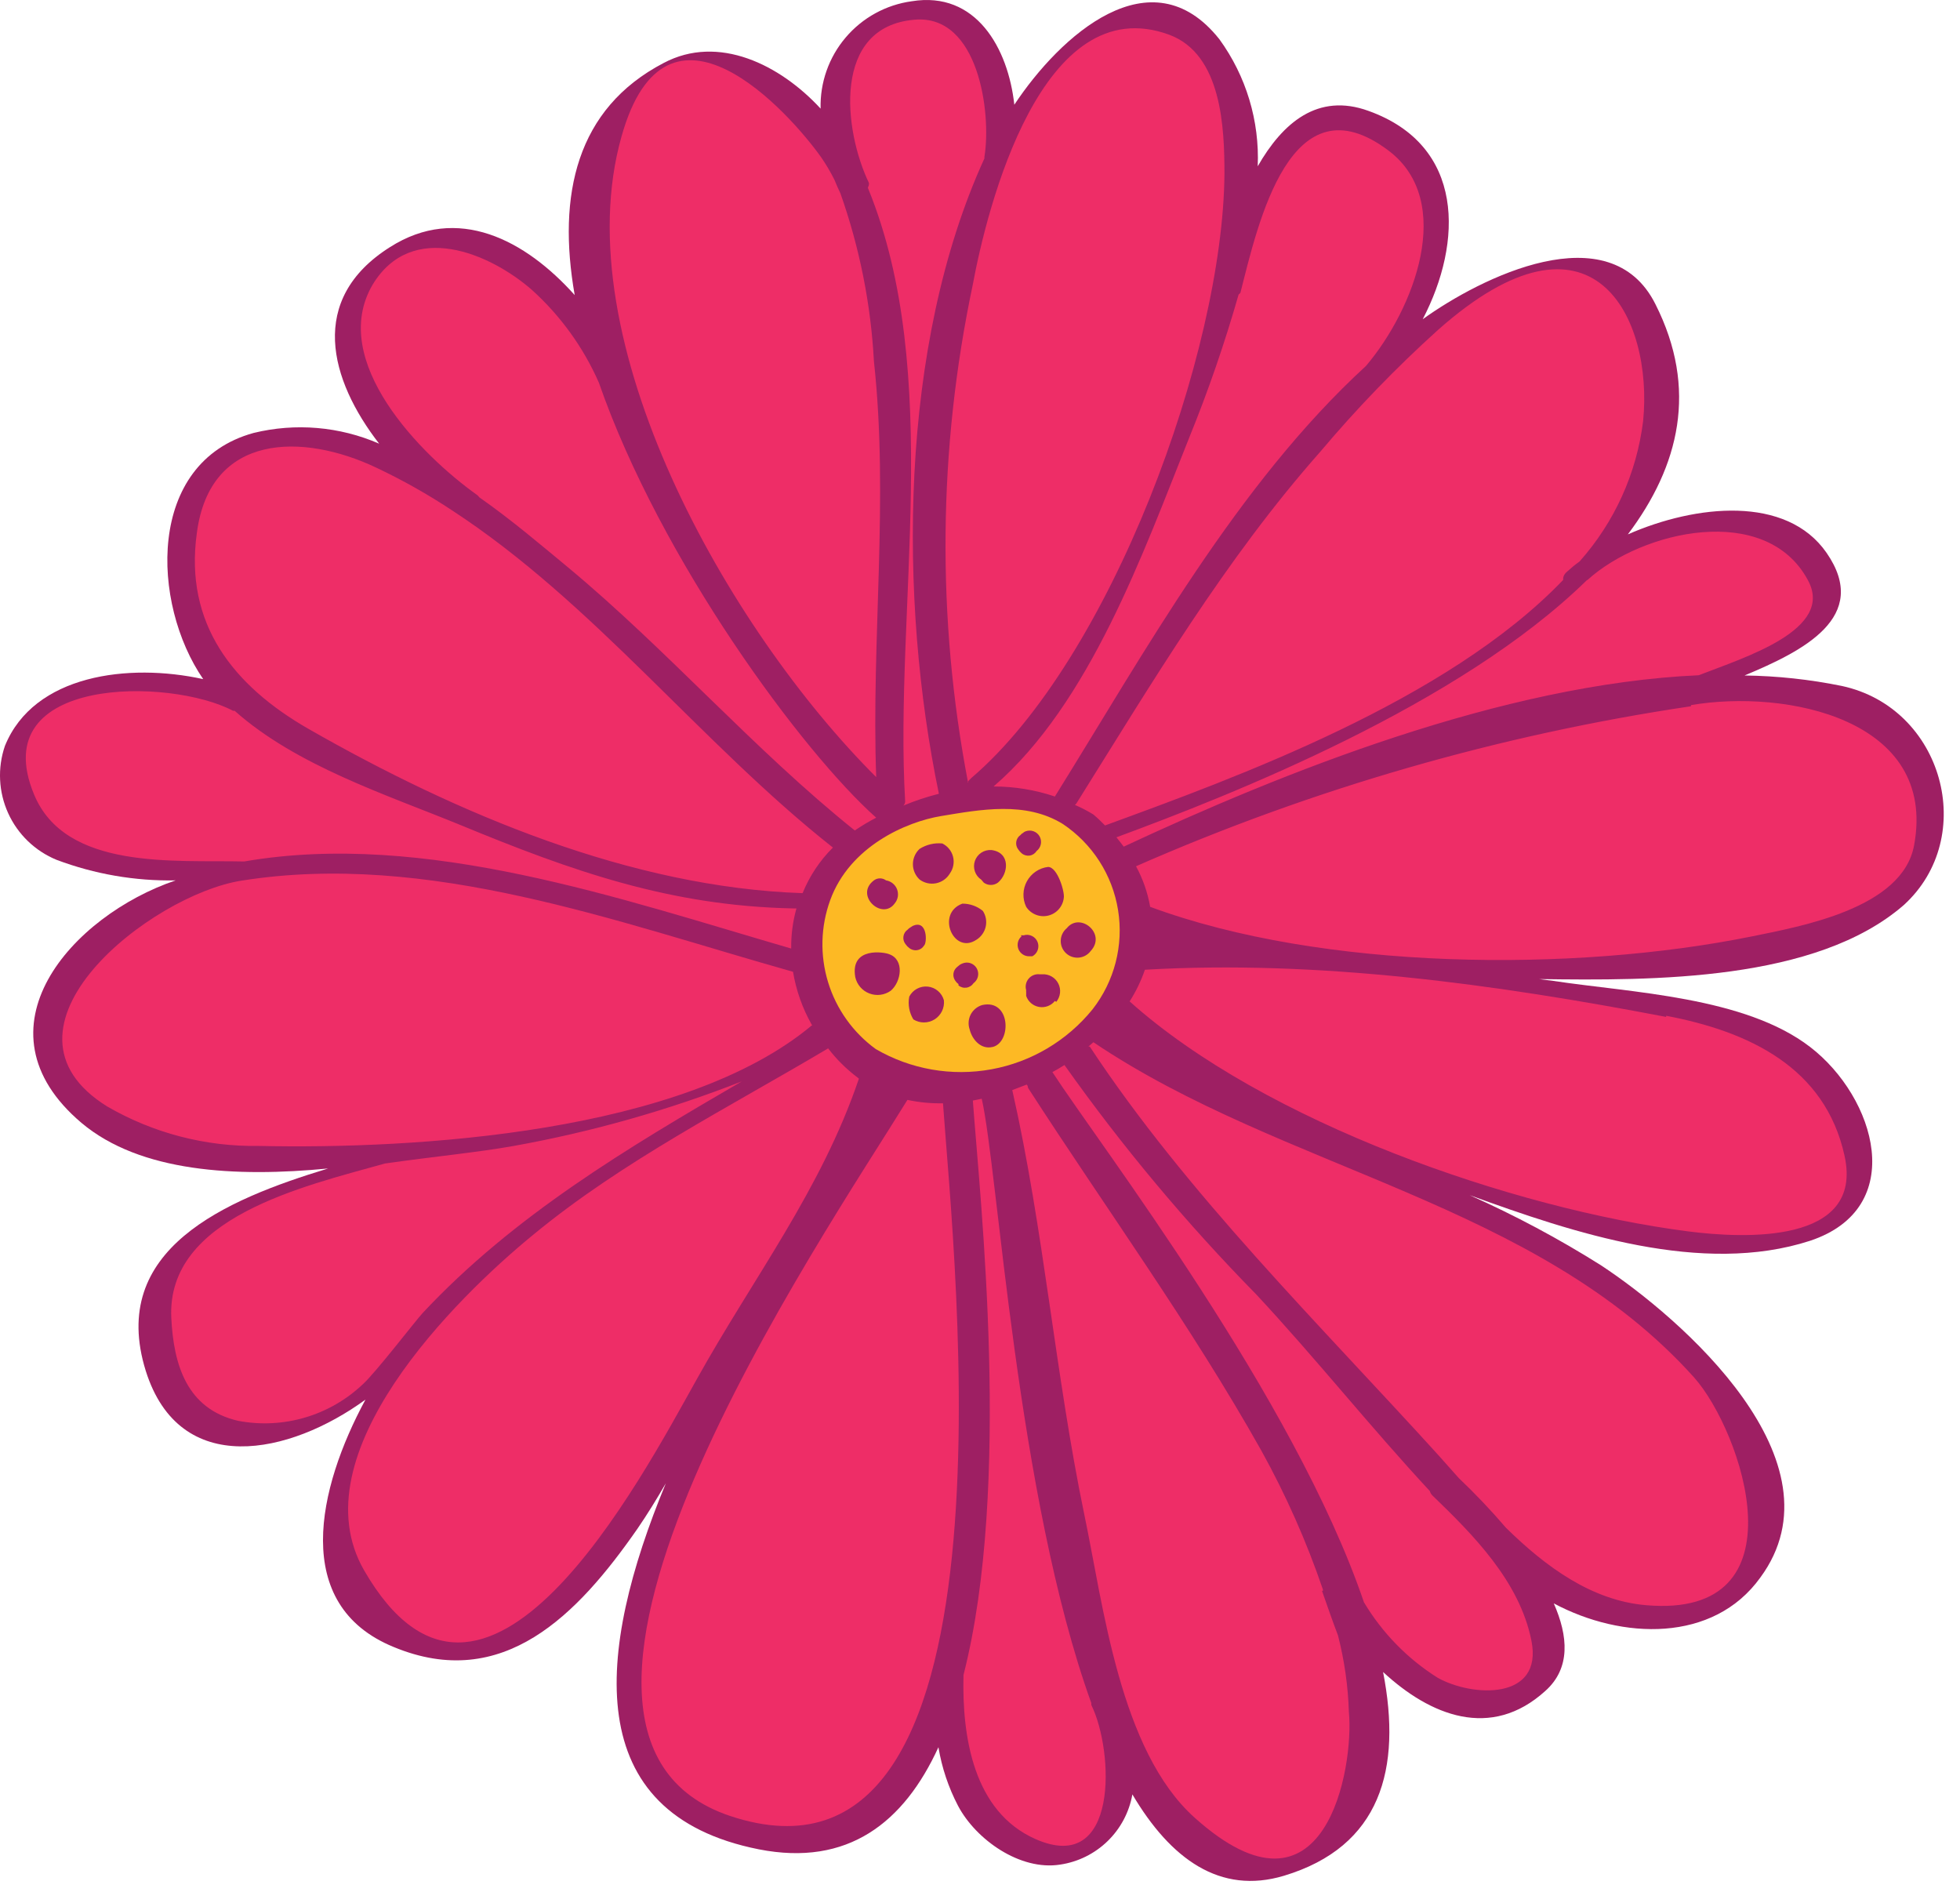
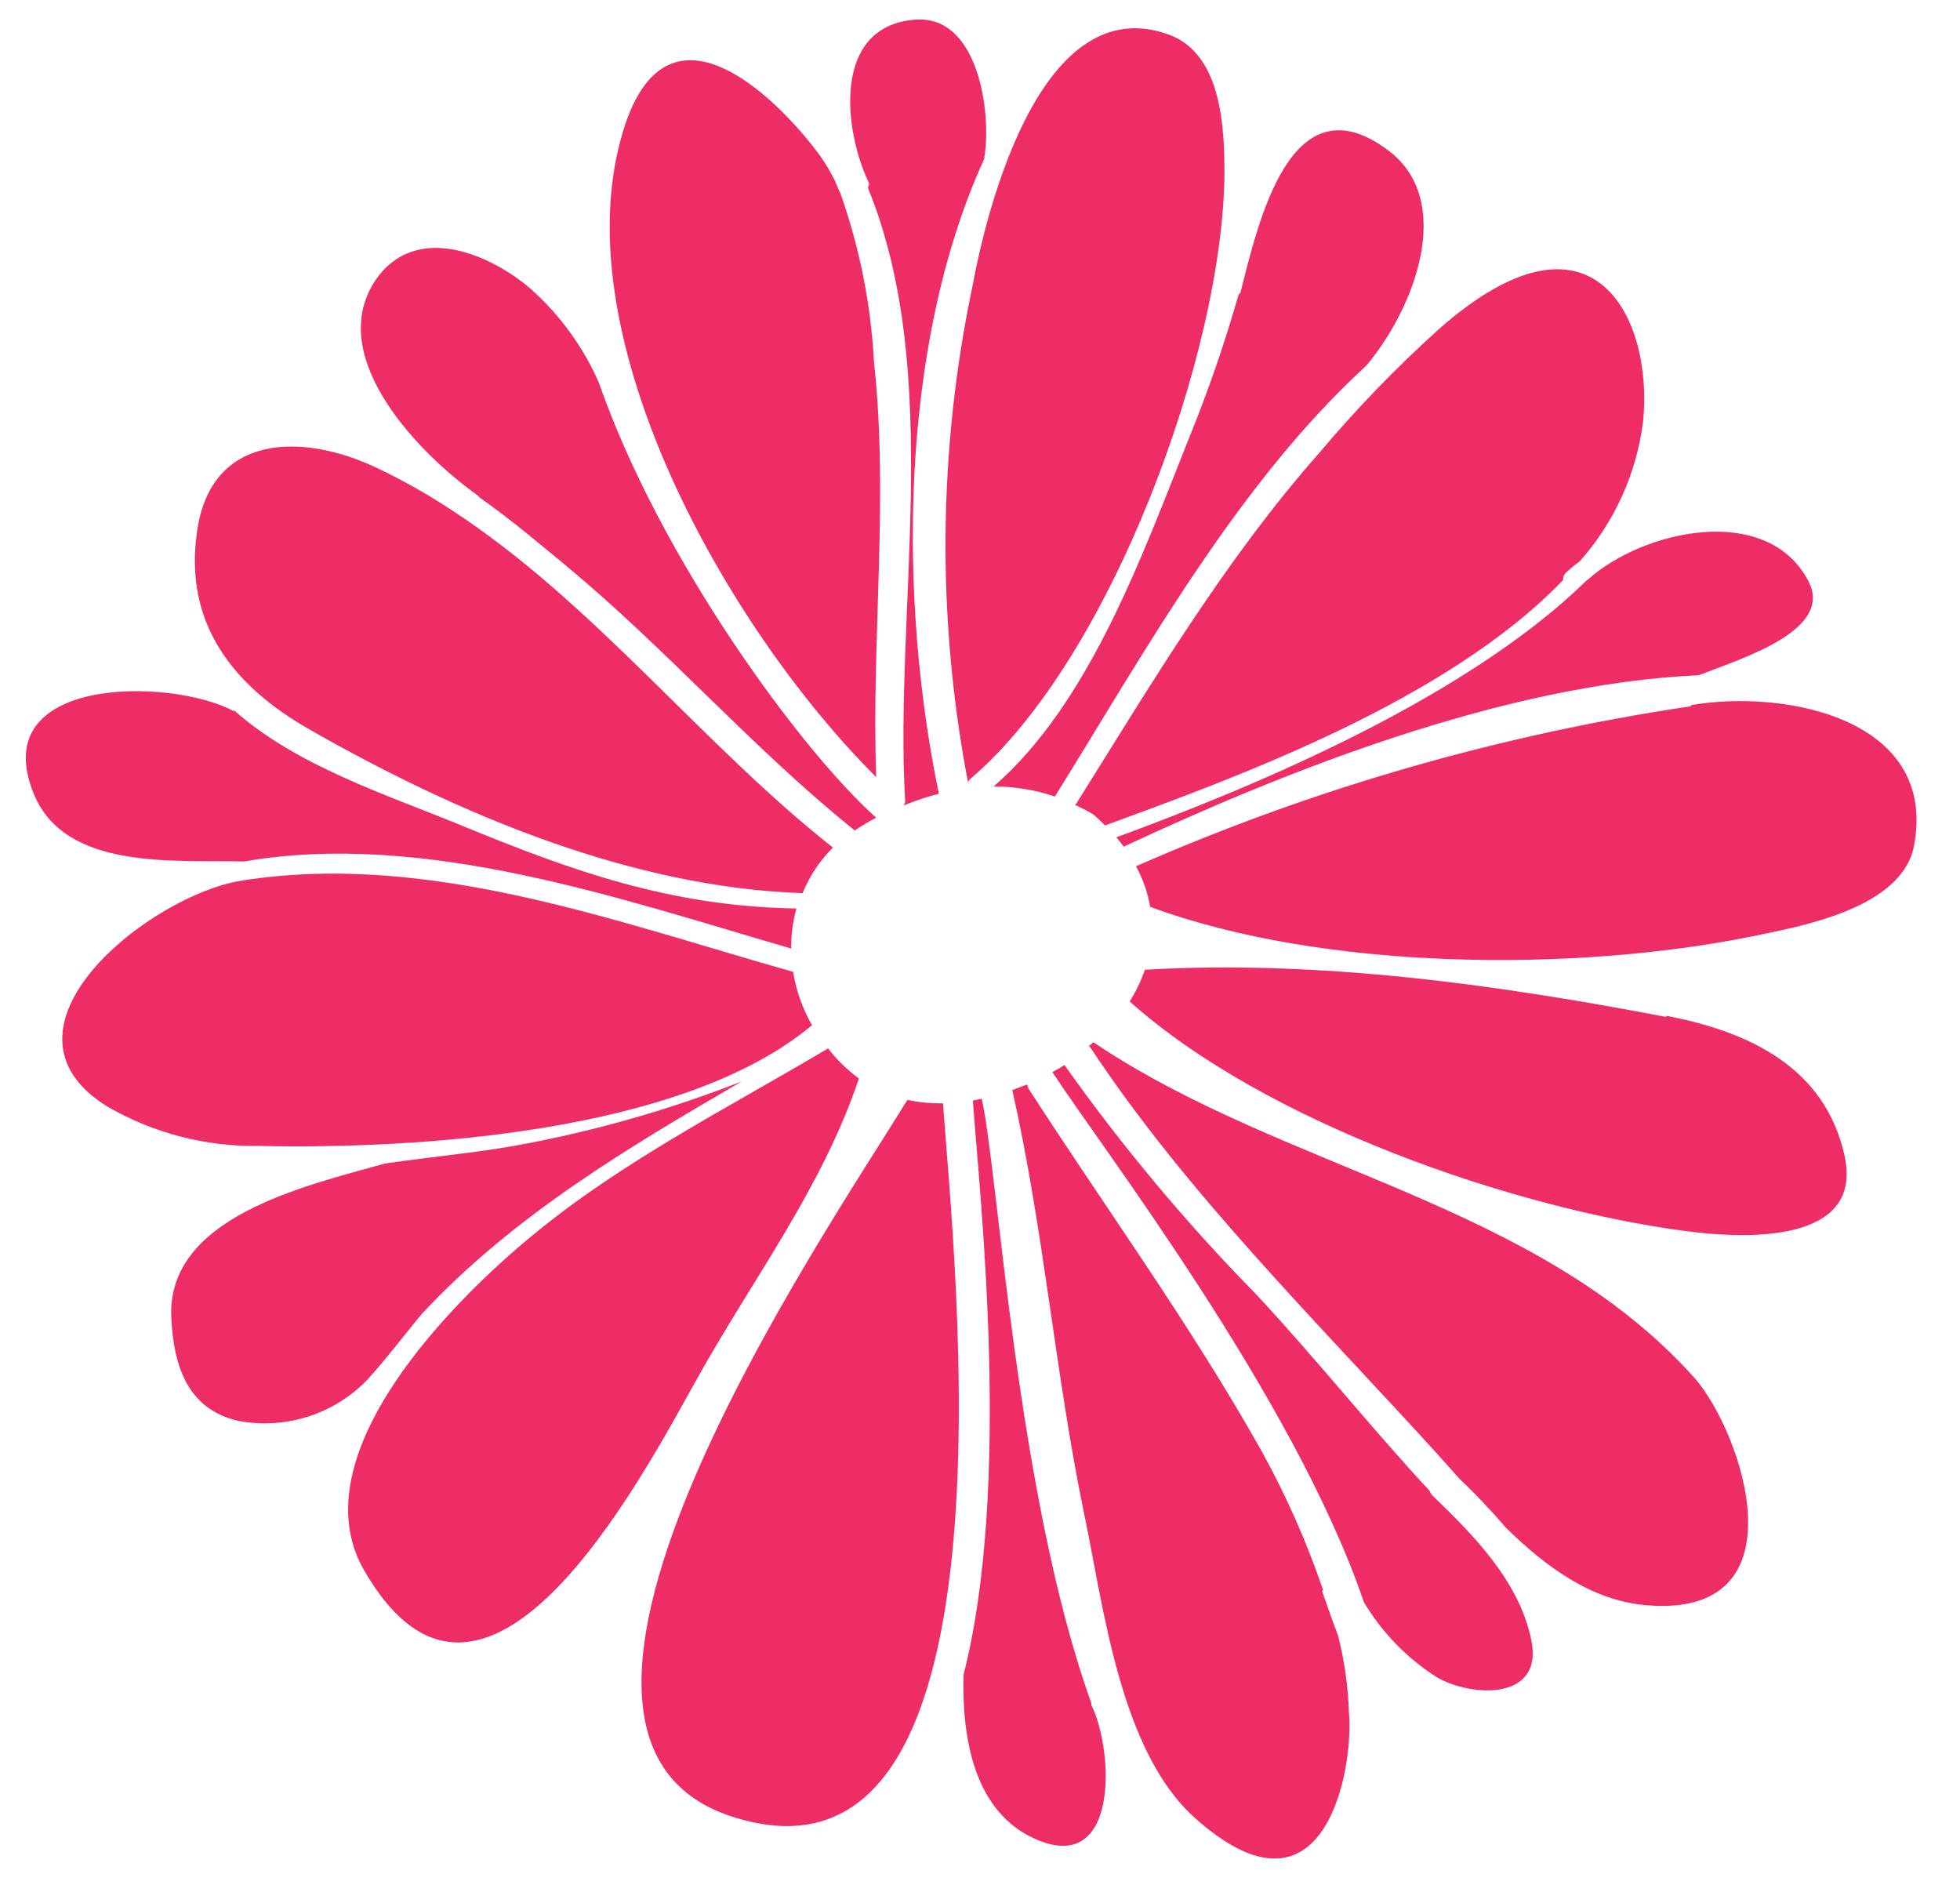
<svg xmlns="http://www.w3.org/2000/svg" width="86" height="83" viewBox="0 0 86 83" fill="none">
-   <path d="M80.816 30.095C79.41 29.808 77.981 29.654 76.546 29.635C79.106 28.565 82.096 27.075 80.146 24.255C78.386 21.715 74.406 22.135 71.426 23.445C73.686 20.445 74.516 17.065 72.636 13.345C70.636 9.345 64.966 12.175 62.426 14.005C64.186 10.625 64.286 6.385 60.046 4.865C57.816 4.055 56.276 5.395 55.186 7.295C55.27 5.302 54.678 3.339 53.506 1.725C50.506 -2.065 46.506 1.575 44.506 4.595C44.236 2.115 42.826 -0.405 40.006 0.055C38.877 0.209 37.844 0.776 37.106 1.645C36.367 2.514 35.976 3.625 36.006 4.765C34.236 2.845 31.526 1.485 29.116 2.765C25.286 4.765 24.446 8.555 25.216 12.945C23.056 10.535 20.086 8.945 17.106 10.845C13.486 13.135 14.466 16.665 16.636 19.465C14.9 18.71 12.965 18.545 11.126 18.995C6.406 20.295 6.636 26.485 8.916 29.795C5.646 29.075 1.486 29.595 0.216 32.725C-0.115 33.69 -0.064 34.746 0.358 35.676C0.78 36.605 1.541 37.338 2.486 37.725C4.154 38.352 5.925 38.658 7.706 38.625C3.156 40.165 -1.294 45.145 3.576 49.265C6.156 51.435 10.346 51.655 14.396 51.265C9.876 52.635 4.736 54.815 6.396 60.145C7.886 64.875 12.716 63.825 16.036 61.405C13.936 65.285 12.756 70.405 17.266 72.255C22.076 74.255 25.356 70.825 27.966 67.075C28.406 66.435 28.816 65.765 29.216 65.075C26.146 72.485 25.436 79.575 33.296 81.135C37.206 81.905 39.666 79.955 41.176 76.655C41.325 77.552 41.615 78.419 42.036 79.225C42.816 80.705 44.756 82.085 46.516 81.805C47.301 81.689 48.029 81.329 48.598 80.776C49.167 80.224 49.548 79.506 49.686 78.725C51.366 81.565 53.536 83.135 56.336 82.295C60.586 81.015 61.516 77.605 60.686 73.355C62.746 75.265 65.416 76.355 67.806 74.185C68.926 73.185 68.806 71.775 68.176 70.345C71.176 71.945 75.176 72.075 77.236 69.215C80.996 64.115 73.766 57.825 70.236 55.505C68.395 54.346 66.473 53.321 64.486 52.435C69.046 54.095 74.686 55.975 79.426 54.435C83.746 52.995 82.296 48.145 79.426 45.935C76.556 43.725 71.596 43.555 68.156 43.035L67.536 42.955C72.536 43.025 79.686 43.055 83.536 39.705C86.806 36.725 85.266 31.055 80.816 30.095Z" fill="#9E1F63" />
  <path d="M30.576 60.505C28.096 64.935 21.246 78.025 15.976 68.895C13.056 63.825 19.976 56.965 23.406 54.165C27.336 50.925 31.966 48.595 36.336 45.995C36.703 46.474 37.134 46.901 37.616 47.265C37.616 47.265 37.616 47.265 37.686 47.325C36.036 52.195 33.046 56.065 30.576 60.505ZM47.226 35.255C47.226 35.255 47.226 35.255 47.166 35.315C47.446 35.435 47.717 35.575 47.976 35.735C48.166 35.895 48.326 36.055 48.486 36.215C54.196 34.125 63.486 30.765 68.586 25.445C68.586 25.345 68.586 25.225 68.776 25.065C68.944 24.911 69.121 24.767 69.306 24.635C70.84 22.913 71.814 20.764 72.096 18.475C72.546 13.985 69.926 8.415 63.096 14.475C61.253 16.138 59.525 17.925 57.926 19.825C53.766 24.525 50.546 29.955 47.226 35.255ZM38.086 8.255C41.416 16.395 39.226 26.755 39.716 35.165C39.716 35.199 39.708 35.232 39.694 35.263C39.681 35.294 39.661 35.322 39.636 35.345C40.142 35.133 40.664 34.959 41.196 34.825C39.426 26.305 39.436 15.165 43.196 6.945C43.19 6.918 43.19 6.891 43.196 6.865C43.506 4.955 42.936 0.615 40.126 0.865C36.496 1.165 37.016 5.715 38.126 8.025C38.135 8.091 38.121 8.158 38.086 8.215V8.255ZM39.816 48.255C36.126 54.255 21.166 76.045 32.046 79.675C45.046 83.985 41.866 55.375 41.376 48.405C40.852 48.415 40.328 48.365 39.816 48.255ZM10.716 37.795C18.636 36.425 27.276 39.455 34.716 41.615C34.708 41.02 34.785 40.427 34.946 39.855H34.806C29.406 39.745 25.116 38.225 20.176 36.185C16.956 34.865 13.006 33.595 10.296 31.185H10.226C7.476 29.725 -0.654 29.635 1.486 34.835C2.856 38.195 7.656 37.725 10.716 37.795ZM47.976 45.725L47.756 45.915C47.756 45.915 47.756 45.915 47.816 45.915C52.066 52.365 57.926 58.125 63.116 63.845L64.006 64.845C64.733 65.536 65.424 66.263 66.076 67.025C67.826 68.745 69.846 70.225 72.236 70.425C79.236 71.025 76.436 62.785 74.326 60.425C67.406 52.725 56.346 51.365 47.976 45.725ZM69.616 25.465C64.016 30.945 54.056 34.865 48.986 36.735C49.096 36.875 49.206 37.005 49.306 37.145C56.236 33.905 65.936 30.005 74.536 29.625C76.536 28.845 80.536 27.625 79.316 25.435C77.476 22.045 72.066 23.265 69.666 25.435L69.616 25.465ZM35.616 44.955C35.209 44.235 34.932 43.45 34.796 42.635V42.635C27.056 40.455 18.796 37.335 10.606 38.635C6.606 39.255 -0.824 45.115 4.706 48.545C6.721 49.713 9.017 50.311 11.346 50.275C18.226 50.425 29.986 49.725 35.646 44.965L35.616 44.955ZM42.446 34.325C42.493 34.259 42.547 34.199 42.606 34.145C48.746 28.915 53.666 15.455 53.726 7.625C53.726 5.625 53.616 2.385 51.306 1.525C45.706 -0.535 43.306 9.115 42.676 12.525C41.161 19.709 41.093 27.123 42.476 34.335L42.446 34.325ZM54.346 12.925C53.735 15.066 53.007 17.173 52.166 19.235C50.166 24.235 47.826 30.855 43.596 34.505C44.511 34.505 45.419 34.654 46.286 34.945C50.226 28.615 54.286 21.235 59.936 16.055C62.066 13.545 63.856 8.835 60.936 6.615C56.626 3.355 55.206 9.775 54.426 12.845C54.404 12.875 54.377 12.902 54.346 12.925V12.925ZM18.546 57.605C22.546 53.325 27.546 50.355 32.546 47.445C29.313 48.712 25.964 49.66 22.546 50.275C20.986 50.555 19.006 50.745 16.896 51.045C13.326 52.045 7.306 53.405 7.516 57.815C7.616 59.875 8.196 61.815 10.446 62.335C11.422 62.521 12.428 62.472 13.381 62.192C14.334 61.912 15.206 61.409 15.926 60.725C16.506 60.195 18.246 57.925 18.546 57.605ZM38.346 15.855C38.211 13.34 37.715 10.858 36.876 8.485C36.786 8.295 36.696 8.095 36.616 7.895C36.444 7.548 36.246 7.213 36.026 6.895C34.666 4.975 29.246 -1.105 27.266 6.005C24.756 14.905 31.906 27.575 38.446 34.095C38.226 28.045 39.006 21.885 38.346 15.855ZM58.046 69.795C58.046 69.795 58.046 69.795 58.046 69.735C57.327 67.629 56.424 65.591 55.346 63.645C52.256 58.145 48.526 53.025 45.106 47.725C45.106 47.725 45.106 47.625 45.046 47.585L44.416 47.825C45.806 53.965 46.296 60.275 47.576 66.445C48.416 70.445 49.136 76.805 52.416 79.745C58.176 84.915 59.416 77.515 59.186 75.115C59.151 73.977 58.99 72.847 58.706 71.745C58.456 71.095 58.236 70.445 58.006 69.795H58.046ZM20.946 21.725C20.978 21.749 21.005 21.78 21.026 21.815C22.456 22.815 23.766 23.935 24.916 24.885C29.286 28.515 33.076 32.885 37.506 36.435C37.808 36.229 38.122 36.042 38.446 35.875V35.875C35.236 33.025 28.996 24.605 26.276 16.785C25.596 15.24 24.597 13.857 23.346 12.725C21.496 11.105 18.066 9.645 16.346 12.495C14.396 15.835 18.456 19.955 20.946 21.725ZM47.886 74.725C44.606 65.625 43.796 51.365 43.076 48.205L42.686 48.285C43.006 52.675 44.396 65.185 42.276 73.485C42.206 76.205 42.716 79.485 45.436 80.685C49.096 82.305 48.886 76.835 47.886 74.805C47.876 74.725 47.886 74.725 47.886 74.725ZM13.566 31.995C20.056 35.705 27.696 38.935 35.216 39.185C35.52 38.435 35.972 37.755 36.546 37.185C30.746 32.605 26.056 26.445 19.826 22.385C18.771 21.687 17.669 21.066 16.526 20.525C13.296 18.985 9.206 18.975 8.636 23.395C8.086 27.355 10.216 30.085 13.566 31.995ZM62.856 65.615C62.798 65.56 62.757 65.491 62.736 65.415C60.126 62.605 57.736 59.595 55.126 56.795C52.055 53.668 49.239 50.301 46.706 46.725C46.536 46.835 46.366 46.935 46.176 47.035C48.296 50.295 56.796 61.335 59.846 70.295C60.648 71.637 61.754 72.771 63.076 73.605C64.606 74.465 67.716 74.605 67.196 71.985C66.676 69.365 64.616 67.315 62.856 65.615V65.615ZM73.106 44.615C65.636 43.185 57.846 42.105 50.236 42.545C50.068 43.033 49.843 43.499 49.566 43.935C55.496 49.245 66.396 53.035 74.076 54.025C76.496 54.335 81.786 54.605 80.936 50.715C80.086 46.825 76.736 45.255 73.106 44.565V44.615ZM74.196 30.985C65.803 32.232 57.614 34.593 49.846 38.005C50.148 38.56 50.357 39.161 50.466 39.785C58.036 42.585 69.046 42.665 76.856 41.085C78.996 40.645 83.476 39.865 83.986 37.085C85.016 31.535 78.346 30.225 74.196 30.935V30.985Z" fill="#EE2D67" />
-   <path d="M46.626 36.145C44.996 35.145 43.036 35.514 41.286 35.804C39.776 36.054 37.286 37.124 36.426 39.495C36.006 40.653 35.974 41.916 36.335 43.094C36.696 44.272 37.43 45.3 38.426 46.025C39.958 46.917 41.759 47.232 43.503 46.913C45.247 46.594 46.819 45.661 47.936 44.285C48.413 43.675 48.759 42.973 48.952 42.224C49.145 41.474 49.181 40.693 49.058 39.928C48.935 39.164 48.656 38.434 48.237 37.782C47.819 37.131 47.27 36.574 46.626 36.145V36.145ZM44.776 36.635C44.805 36.596 44.843 36.566 44.886 36.544V36.544C44.917 36.513 44.955 36.489 44.996 36.474C45.108 36.431 45.232 36.428 45.345 36.468C45.459 36.508 45.554 36.588 45.614 36.692C45.673 36.797 45.693 36.919 45.669 37.037C45.646 37.155 45.581 37.261 45.486 37.334V37.334C45.452 37.388 45.407 37.434 45.355 37.469C45.301 37.504 45.242 37.527 45.179 37.536C45.116 37.546 45.052 37.541 44.991 37.524C44.93 37.506 44.874 37.476 44.826 37.434L44.746 37.355L44.676 37.264C44.64 37.217 44.613 37.163 44.599 37.105C44.584 37.047 44.581 36.987 44.591 36.928C44.6 36.869 44.621 36.813 44.653 36.762C44.685 36.712 44.727 36.668 44.776 36.635V36.635ZM45.986 38.035C46.406 38.035 46.726 39.145 46.676 39.395C46.656 39.579 46.578 39.753 46.455 39.892C46.332 40.031 46.169 40.129 45.989 40.171C45.808 40.214 45.618 40.2 45.446 40.13C45.274 40.061 45.127 39.94 45.026 39.785C44.942 39.609 44.901 39.415 44.907 39.22C44.912 39.025 44.964 38.835 45.058 38.664C45.152 38.493 45.285 38.347 45.446 38.237C45.607 38.128 45.792 38.058 45.986 38.035V38.035ZM43.126 39.965C43.192 40.066 43.237 40.181 43.258 40.3C43.279 40.42 43.276 40.542 43.249 40.661C43.222 40.779 43.171 40.891 43.1 40.989C43.029 41.088 42.94 41.171 42.836 41.234C41.836 41.895 41.056 40.075 42.226 39.645C42.554 39.643 42.872 39.756 43.126 39.965ZM39.826 40.785C39.858 40.749 39.895 40.719 39.936 40.694V40.694L40.046 40.624C40.696 40.325 40.686 41.364 40.546 41.484C40.512 41.538 40.468 41.584 40.414 41.619C40.361 41.654 40.302 41.677 40.239 41.686C40.176 41.696 40.112 41.691 40.051 41.674C39.99 41.656 39.934 41.626 39.886 41.584V41.584L39.806 41.514L39.726 41.414C39.69 41.367 39.663 41.313 39.649 41.255C39.634 41.197 39.631 41.137 39.641 41.078C39.65 41.019 39.671 40.963 39.703 40.912C39.735 40.862 39.777 40.818 39.826 40.785V40.785ZM39.086 43.465C38.951 43.561 38.795 43.623 38.63 43.644C38.466 43.665 38.299 43.645 38.144 43.585C37.989 43.526 37.852 43.429 37.744 43.303C37.636 43.177 37.561 43.026 37.526 42.864C37.296 41.514 38.826 41.775 39.016 41.864C39.696 42.105 39.546 43.075 39.086 43.465V43.465ZM38.346 38.624C38.422 38.567 38.515 38.536 38.611 38.536C38.707 38.536 38.8 38.567 38.876 38.624C38.983 38.641 39.085 38.686 39.169 38.754C39.254 38.822 39.32 38.911 39.359 39.012C39.399 39.113 39.411 39.223 39.395 39.331C39.378 39.438 39.334 39.54 39.266 39.624C38.716 40.414 37.476 39.275 38.346 38.624ZM40.076 44.724C39.894 44.425 39.83 44.069 39.896 43.724C39.972 43.578 40.09 43.457 40.235 43.379C40.381 43.3 40.546 43.267 40.711 43.285C40.875 43.302 41.03 43.368 41.156 43.476C41.282 43.583 41.373 43.725 41.416 43.885C41.433 44.048 41.404 44.214 41.332 44.362C41.26 44.51 41.148 44.635 41.008 44.723C40.869 44.81 40.707 44.857 40.542 44.857C40.377 44.858 40.216 44.812 40.076 44.724V44.724ZM40.346 38.584C40.255 38.498 40.182 38.395 40.132 38.279C40.082 38.164 40.056 38.04 40.056 37.914C40.056 37.789 40.082 37.665 40.132 37.55C40.182 37.434 40.255 37.331 40.346 37.245C40.643 37.055 40.995 36.971 41.346 37.005C41.462 37.062 41.565 37.143 41.646 37.244C41.728 37.345 41.786 37.462 41.818 37.588C41.849 37.714 41.853 37.845 41.828 37.972C41.804 38.099 41.752 38.219 41.676 38.325C41.611 38.434 41.523 38.529 41.418 38.603C41.313 38.676 41.194 38.727 41.069 38.752C40.944 38.776 40.814 38.774 40.69 38.745C40.565 38.716 40.448 38.662 40.346 38.584V38.584ZM42.056 43.175L41.976 43.105L41.906 43.014C41.844 42.923 41.819 42.811 41.836 42.702C41.852 42.593 41.91 42.494 41.996 42.425L42.106 42.334C42.14 42.311 42.177 42.291 42.216 42.275C42.329 42.224 42.456 42.216 42.574 42.254C42.692 42.292 42.792 42.372 42.854 42.479C42.916 42.586 42.937 42.712 42.911 42.833C42.886 42.954 42.816 43.062 42.716 43.135C42.681 43.187 42.636 43.232 42.583 43.265C42.53 43.299 42.47 43.322 42.408 43.331C42.346 43.34 42.282 43.337 42.222 43.32C42.161 43.303 42.105 43.274 42.056 43.234V43.175ZM43.546 45.934C43.046 46.054 42.656 45.614 42.546 45.164C42.509 45.058 42.494 44.946 42.502 44.833C42.509 44.721 42.54 44.612 42.591 44.511C42.643 44.411 42.714 44.323 42.801 44.251C42.888 44.179 42.988 44.126 43.096 44.094C44.346 43.815 44.396 45.724 43.556 45.934H43.546ZM43.786 38.724C43.696 38.79 43.587 38.825 43.476 38.825C43.365 38.825 43.256 38.79 43.166 38.724L43.056 38.594C42.924 38.508 42.825 38.379 42.775 38.23C42.724 38.081 42.725 37.919 42.776 37.77C42.828 37.621 42.928 37.493 43.06 37.407C43.192 37.321 43.349 37.282 43.506 37.294C44.346 37.404 44.256 38.334 43.786 38.724ZM44.786 41.035H44.916C45.035 40.998 45.163 41.008 45.275 41.061C45.388 41.114 45.476 41.207 45.524 41.322C45.571 41.437 45.574 41.565 45.532 41.682C45.49 41.799 45.406 41.896 45.296 41.955H45.166C45.062 41.958 44.961 41.929 44.874 41.871C44.788 41.814 44.722 41.732 44.684 41.635C44.647 41.538 44.641 41.433 44.666 41.332C44.691 41.232 44.747 41.142 44.826 41.075L44.786 41.035ZM46.286 43.914C46.204 44.017 46.097 44.095 45.974 44.141C45.852 44.187 45.72 44.199 45.591 44.177C45.462 44.154 45.342 44.098 45.242 44.013C45.143 43.928 45.068 43.818 45.026 43.694C45.026 43.694 45.026 43.645 45.026 43.614C45.026 43.584 45.026 43.554 45.026 43.525C45.022 43.498 45.022 43.471 45.026 43.444C45.001 43.358 44.997 43.266 45.016 43.177C45.035 43.089 45.075 43.006 45.134 42.937C45.192 42.867 45.267 42.814 45.351 42.78C45.435 42.747 45.526 42.734 45.616 42.745H45.736C45.88 42.737 46.022 42.771 46.146 42.843C46.271 42.915 46.371 43.022 46.436 43.15C46.501 43.279 46.527 43.423 46.511 43.566C46.495 43.709 46.437 43.844 46.346 43.955L46.286 43.914ZM46.806 40.724C47.386 39.995 48.566 40.965 47.856 41.724C47.794 41.807 47.715 41.875 47.625 41.925C47.535 41.975 47.435 42.005 47.333 42.014C47.23 42.022 47.127 42.009 47.029 41.975C46.932 41.941 46.843 41.886 46.769 41.815C46.694 41.744 46.635 41.658 46.596 41.562C46.557 41.467 46.539 41.364 46.543 41.261C46.546 41.158 46.571 41.057 46.617 40.965C46.662 40.872 46.727 40.79 46.806 40.724V40.724Z" fill="#FDB924" />
</svg>